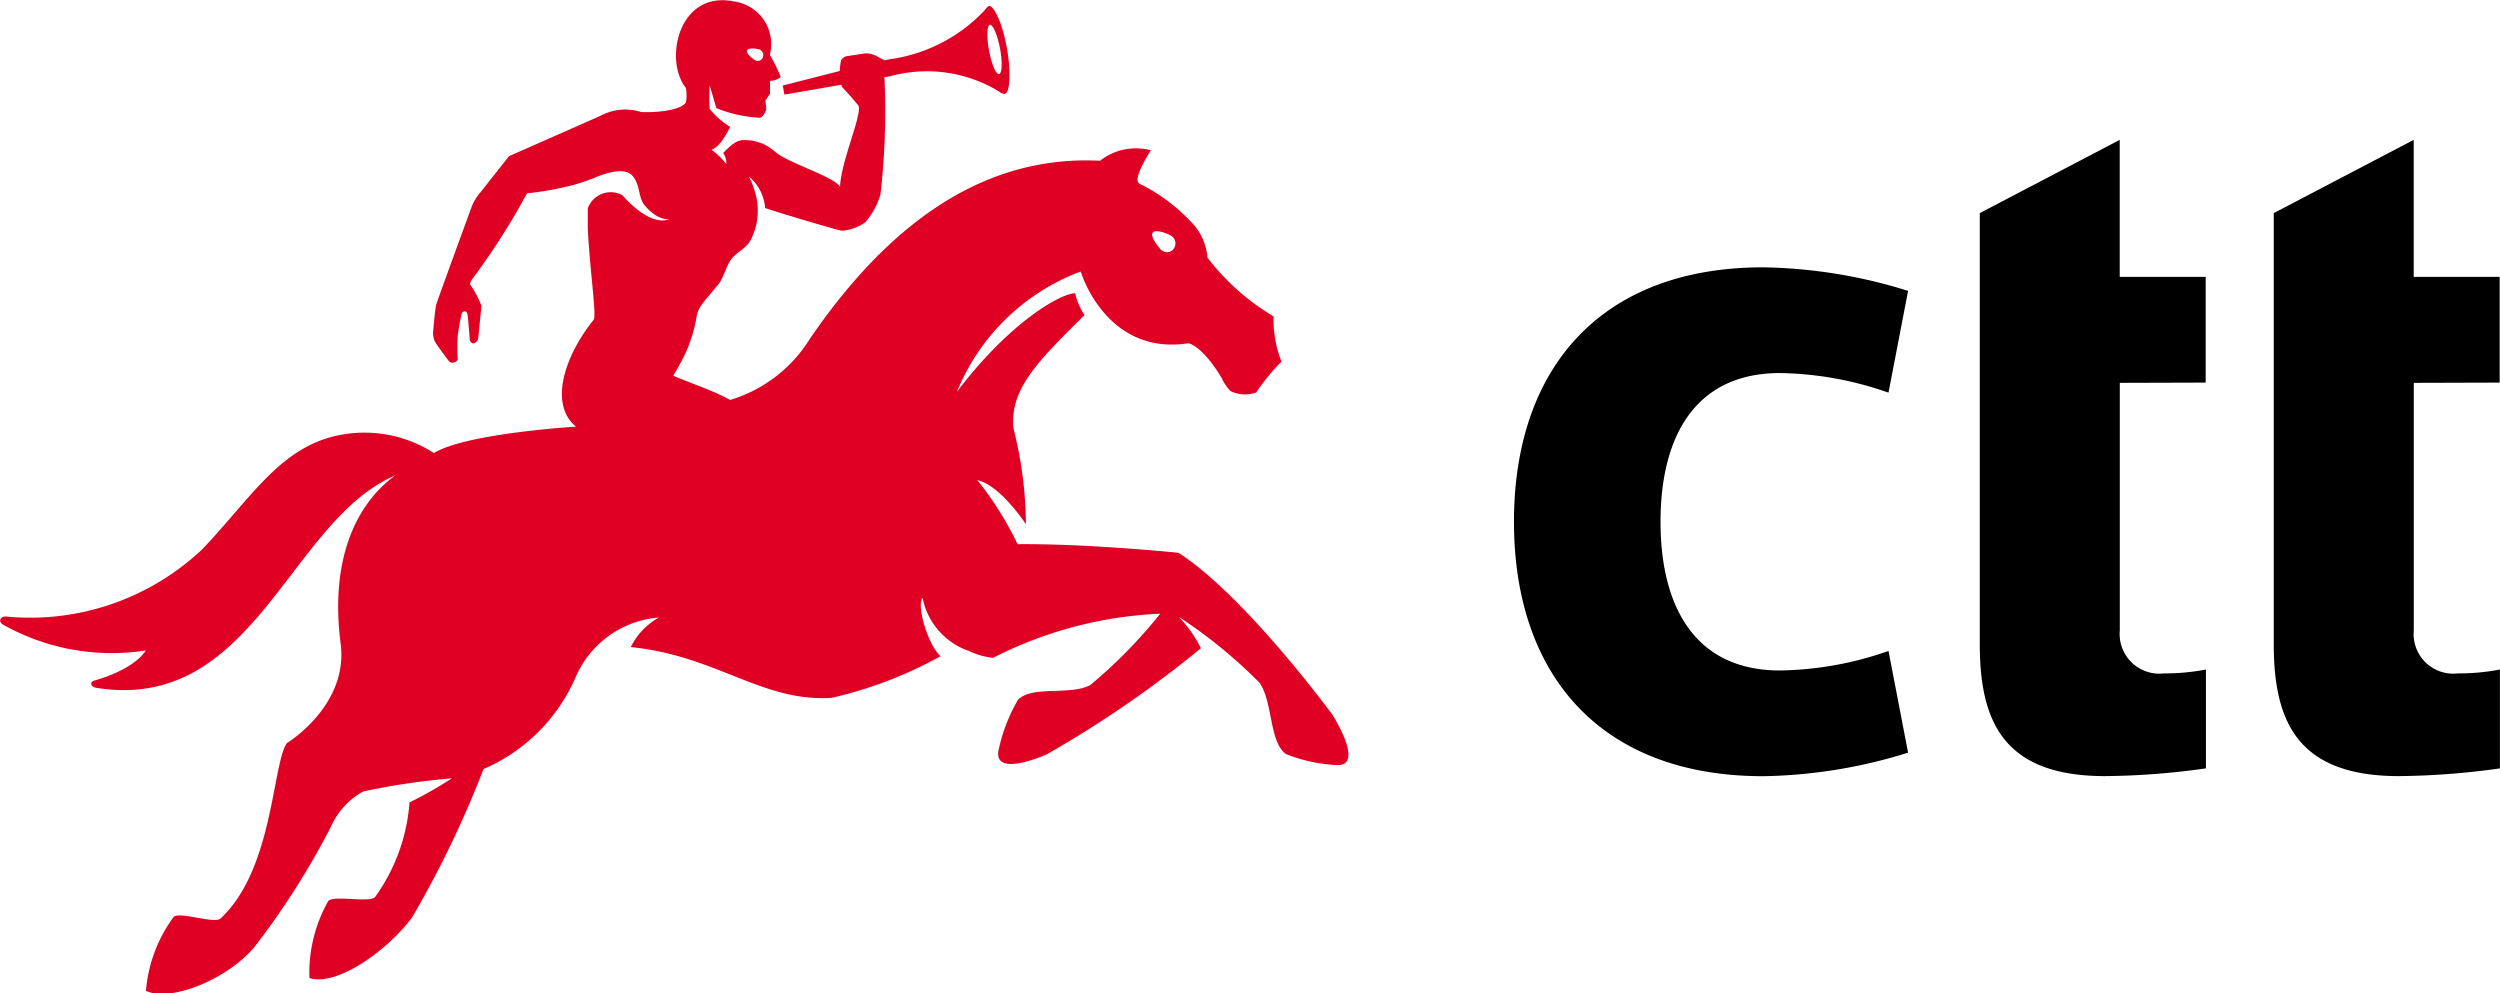
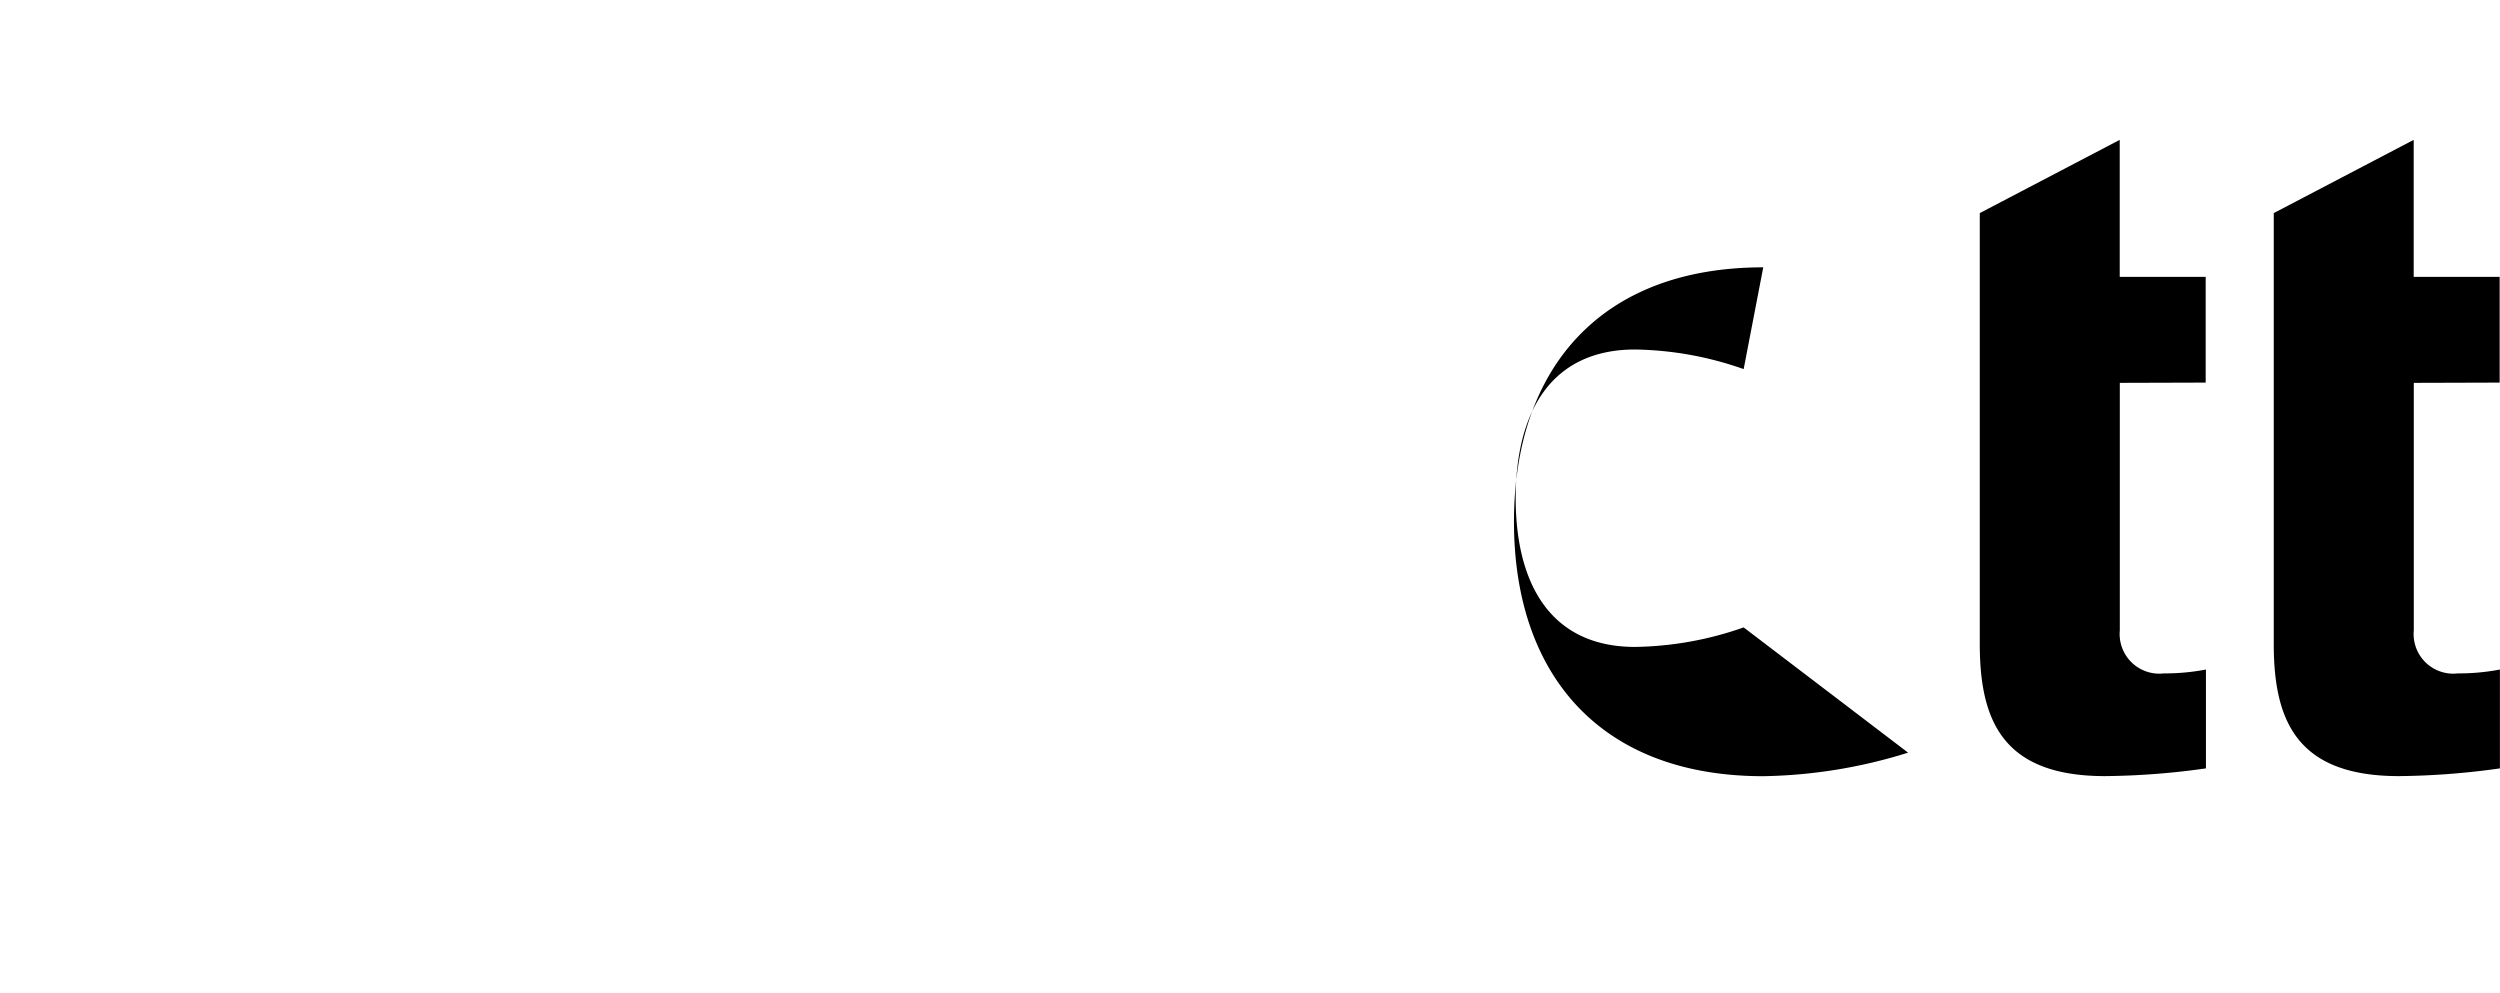
<svg xmlns="http://www.w3.org/2000/svg" viewBox="0 0 290.84 115.57">
-   <path d="M221.98 87.56a59.27 59.27 0 0 1-16.85 2.74c-19 0-29-11.84-29-29.6s10-29.6 29-29.6a59.27 59.27 0 0 1 16.85 2.74l-2.28 11.84a39.63 39.63 0 0 0-12.63-2.28c-9.79 0-13.89 7.29-13.89 17.3s4.1 17.3 13.89 17.3a39.62 39.62 0 0 0 12.63-2.27ZM246.61 44.54v28.8a4.61 4.61 0 0 0 5.13 5 25.22 25.22 0 0 0 4.89-.45v11.5a88.25 88.25 0 0 1-11.74.9c-11.84 0-14.57-6.38-14.57-15.37V24.79l16.28-8.52v15.94h10v12.3ZM280.81 44.54v28.8a4.61 4.61 0 0 0 5.13 5 25.22 25.22 0 0 0 4.89-.45v11.5a88.25 88.25 0 0 1-11.74.9c-11.84 0-14.57-6.38-14.57-15.37V24.79l16.28-8.52v15.94h10v12.3Z" />
-   <path d="M521.61 537.39s-10.16-13.87-17.93-18.87c0 0-10.49-1.08-18.72-1a38 38 0 0 0-4.68-7.45c2.71.6 5.65 5.13 5.65 5.13a46.44 46.44 0 0 0-1.46-11.2c-.37-4.38 2.49-7.46 8.28-13.13a8 8 0 0 1-1.1-2.55c-1.93.11-7.79 3.6-13.75 11.48a25 25 0 0 1 14.39-14l.14.34s3 9.48 12.41 8c1.88.54 3.88 4.08 3.88 4.08a5.55 5.55 0 0 0 1 1.48 3.85 3.85 0 0 0 3 .17 24.37 24.37 0 0 1 2.94-3.59 13.52 13.52 0 0 1-.92-5.26 27.21 27.21 0 0 1-7.69-6.84 6.66 6.66 0 0 0-1.54-3.76 21.06 21.06 0 0 0-6.36-4.84c-.94-.45 1.32-3.89 1.32-3.89a6.76 6.76 0 0 0-5.91 1.22c-12.66-.64-23.84 6.22-33.76 20.71a16.47 16.47 0 0 1-9.28 7.12c-2.22-1.23-5-2.08-6.61-2.83 0 0 .61-1 1.26-2.28a17.34 17.34 0 0 0 1.48-4.74c.24-1.12 1-1.74 2.58-3.7.5-.64.89-2.17 1.47-2.88.73-.9 1.61-1.12 2.19-2.14a7.46 7.46 0 0 0 .42-5.95 8.69 8.69 0 0 0-.61-1.48 5.29 5.29 0 0 1 1.89 3.67c1.5.52 8.48 2.61 8.93 2.64a5.13 5.13 0 0 0 2.74-1 8.58 8.58 0 0 0 1.75-3.23 84.57 84.57 0 0 0 .46-13.62l.68-.12a16.14 16.14 0 0 1 12.7 1.8.88.88 0 0 0 .63.25c.62-.14.74-2.7.19-5.58s-1.5-4.66-2-4.64c-.14 0-.31.18-.5.45a18.6 18.6 0 0 1-11 5.73l-.7.13-1-.53a2.53 2.53 0 0 0-1.31-.26s-2.07.31-2.19.34-.53.28-.57.58a9.62 9.62 0 0 0-.13 1.12l-6.63 1.69.2 1.06 6.61-1.15a2 2 0 0 0 .13.31 28.43 28.43 0 0 1 1.88 2.14c.4 1.14-2.05 6.47-2.15 9.42-.78-1.24-6.09-2.76-7.59-4.1a5.21 5.21 0 0 0-3.82-1.32c-.6.06-1.2.45-2.19 1.49a2 2 0 0 1 .36 1.29 8 8 0 0 0-1.73-1.67c.84-.24 1.65-1.58 2.19-2.66a8.86 8.86 0 0 1-2.39-2.1 23 23 0 0 1 0-2.74l.78 2.66a15.82 15.82 0 0 0 5 1.12c.51 0 .81-1 .81-1l-.1-1 .53-.81v-1.48a2.09 2.09 0 0 0 1.25-.45 19 19 0 0 0-1.27-2.58 5 5 0 0 0-4.12-6.2c-6.47-1.37-8.26 6.79-5.64 10.06a5.13 5.13 0 0 1 0 1.67c-.58.92-3.42 1.22-5.22 1.12a6.08 6.08 0 0 0-4.7.43c-2.64 1.18-10.6 4.68-10.6 4.68a.28.28 0 0 0-.11.09l-3.29 4.16a5.67 5.67 0 0 0-1 1.64s-4 10.91-4.14 11.44-.36 3.24-.36 3.24a2.59 2.59 0 0 0 .09.71 3 3 0 0 0 .27.56s1.41 2 1.58 2.12c.5.31.94-.23.94-.23s-.12-1.47 0-2.83a21.29 21.29 0 0 1 .43-2.45c0-.29.48-.63.68-.09.08.24.28 3 .28 3 .14.74.93.48 1-.27s.36-3.65.36-3.65a12.21 12.21 0 0 0-1.28-2.44c-.09-.14 0-.37.15-.59a80.9 80.9 0 0 0 6.43-10.06 36.05 36.05 0 0 0 5-.87 22.23 22.23 0 0 0 3-1c1.95-.8 3.57-1 4.29-.15.95 1.13.59 2.55 1.5 3.54 1.59 1.8 2.79 1.46 2.79 1.46s-1.94 1.22-5.51-2.78a2.84 2.84 0 0 0-4 1.55v2.35c.24 4.81 1 9.82.71 10.58-3.48 4.31-5.22 9.89-2.08 12.46 0 0-12.84.78-16.53 3.08a14.88 14.88 0 0 0-10.43-2.19c-7.26 1.11-10.73 7.33-16.53 13.39a29.19 29.19 0 0 1-22.88 7.81c-.66 0-.86.62-.28.95a25.78 25.78 0 0 0 16.6 3s-1.08 2.1-6 3.51c-.55.15-.43.73.23.84 18.39 2.93 22.4-19.43 34.79-24.71-4.78 3.48-7.56 10.12-6.36 19.48 1 7.29-6.26 11.67-6.26 11.67-1.68 2.5-1.59 14.76-7.71 20.4-.7.66-4.92-.89-5.47-.16a16.83 16.83 0 0 0-3.2 8.57c2.92 1.39 9.86-1.49 12.88-5.43a92.12 92.12 0 0 0 8.62-13.62 8.73 8.73 0 0 1 3.76-4.14 81.58 81.58 0 0 1 10.33-1.53 46.8 46.8 0 0 1-4.93 2.8 21.49 21.49 0 0 1-4 11c-.64.73-5-.28-5.47.51a16.88 16.88 0 0 0-2.17 8.92c3.06 1 8.89-3 11.91-7a119 119 0 0 0 8.34-17.31 20.52 20.52 0 0 0 10.76-10.79 11.52 11.52 0 0 1 9.65-6.84 8 8 0 0 0-3.28 3.44c10 1 15.3 6.44 23.4 5.9a48.5 48.5 0 0 0 12.64-4.84c-1.53-1.4-2.82-6-2.09-6.79a8.21 8.21 0 0 0 5.39 6.18 8.67 8.67 0 0 0 2.81.8 47 47 0 0 1 19.44-5.13 56.66 56.66 0 0 1-8.15 8.31c-2.37 1.23-6.74 0-8.4 1.71a19.86 19.86 0 0 0-2.26 5.89c-.57 3.25 5.63.44 5.63.44a128.1 128.1 0 0 0 17.92-12.34 15.12 15.12 0 0 0-2.56-3.64 57.51 57.51 0 0 1 9.37 7.65c1.57 2.2 1.12 6.9 3.08 8.3a18.31 18.31 0 0 0 6 1.29c3.16.03-.57-5.83-.57-5.83Zm-20.93-56.12c.34-.44 1.87.13 2.29.47a1.06 1.06 0 0 1 .14 1.43.94.94 0 0 1-1.32.19h-.05c-.39-.36-1.39-1.65-1.06-2.09Zm-18.92-24.18c.34 0 .88 1.23 1.17 2.82s.22 2.88-.14 2.92-.88-1.23-1.16-2.81-.23-2.9.13-2.93ZM455 460a.71.71 0 0 1 .32.91.63.63 0 0 1-.83.33c-.32-.15-1.17-.83-1-1.17s1.16-.22 1.51-.07Z" transform="translate(-366.58 -454.21)" style="fill:#df0024" />
+   <path d="M221.98 87.56a59.27 59.27 0 0 1-16.85 2.74c-19 0-29-11.84-29-29.6s10-29.6 29-29.6l-2.28 11.84a39.63 39.63 0 0 0-12.63-2.28c-9.79 0-13.89 7.29-13.89 17.3s4.1 17.3 13.89 17.3a39.62 39.62 0 0 0 12.63-2.27ZM246.61 44.54v28.8a4.61 4.61 0 0 0 5.13 5 25.22 25.22 0 0 0 4.89-.45v11.5a88.25 88.25 0 0 1-11.74.9c-11.84 0-14.57-6.38-14.57-15.37V24.79l16.28-8.52v15.94h10v12.3ZM280.81 44.54v28.8a4.61 4.61 0 0 0 5.13 5 25.22 25.22 0 0 0 4.89-.45v11.5a88.25 88.25 0 0 1-11.74.9c-11.84 0-14.57-6.38-14.57-15.37V24.79l16.28-8.52v15.94h10v12.3Z" />
</svg>